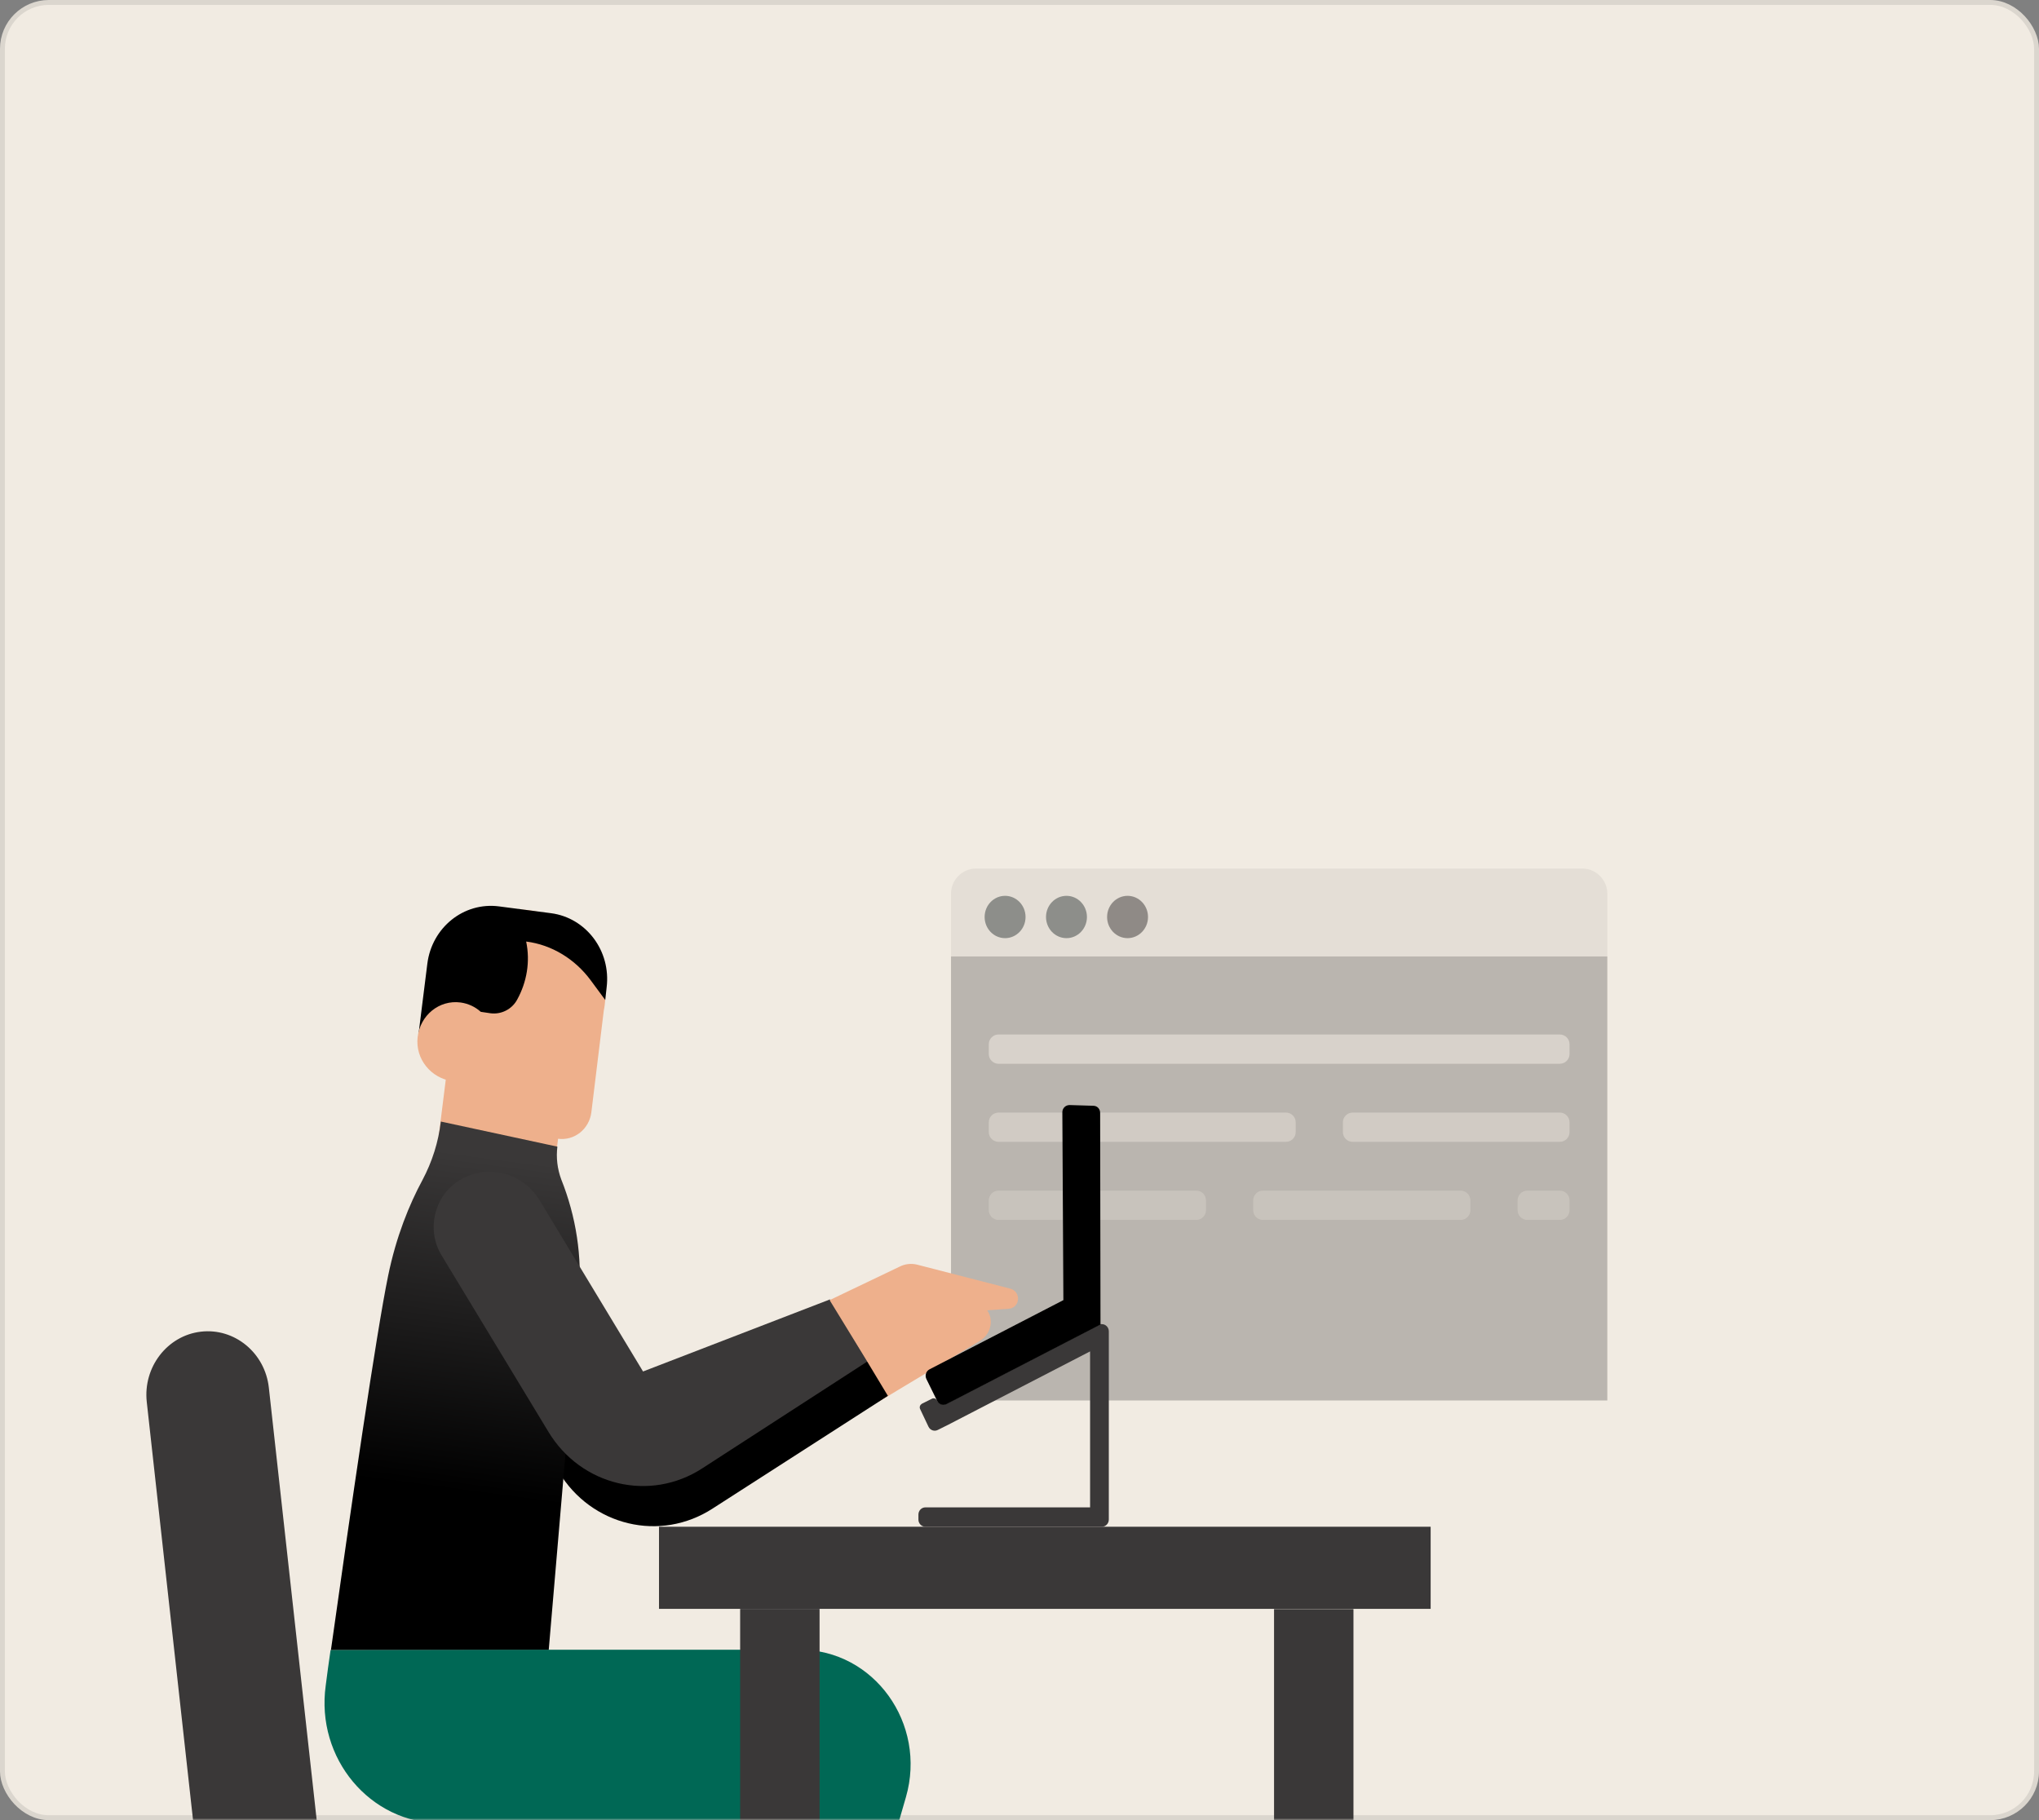
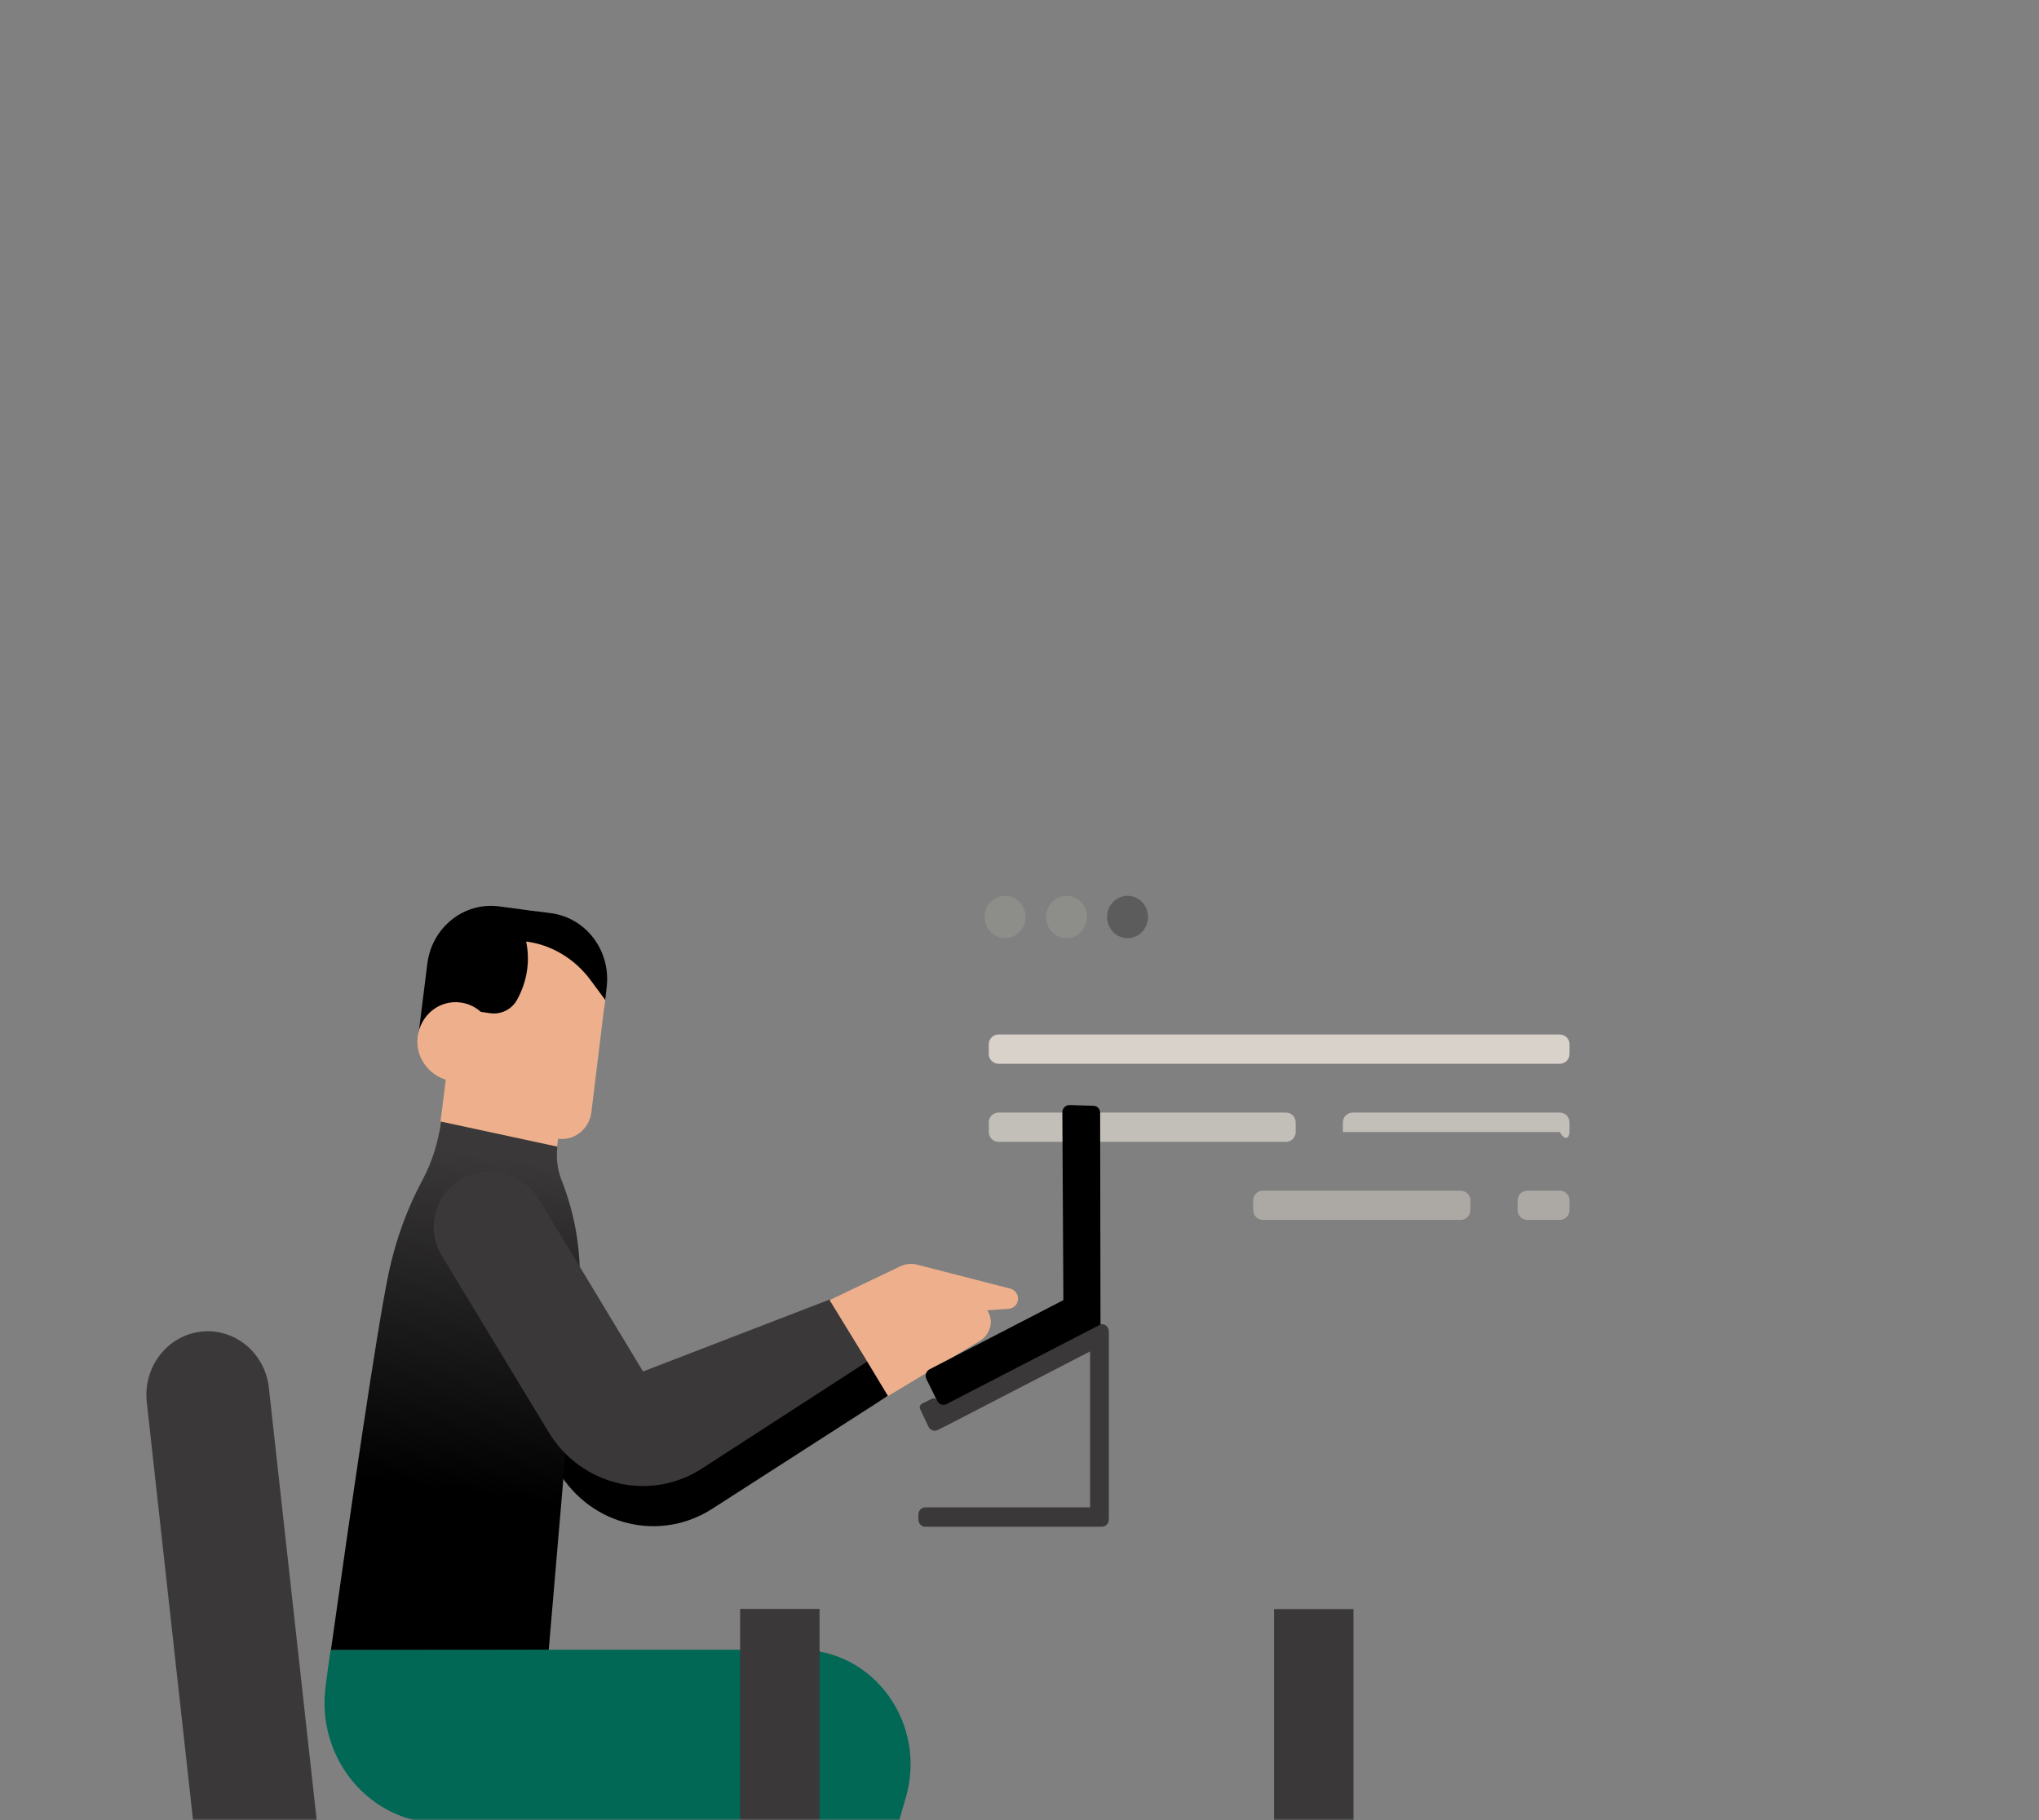
<svg xmlns="http://www.w3.org/2000/svg" width="504" height="450" viewBox="0 0 504 450" fill="none">
  <rect x="0" y="0" width="504" height="450" fill="#808080" stroke="none" />
-   <rect x="0.603" y="0.603" width="502.794" height="448.794" rx="11.461" fill="#F1EBE2" stroke="#DBD6CE" stroke-width="1.206" />
  <mask id="mask0_1617_66560" style="mask-type:alpha" maskUnits="userSpaceOnUse" x="0" y="0" width="504" height="450">
    <rect width="504" height="450" rx="12.064" fill="#F1EBE2" />
  </mask>
  <g mask="url(#mask0_1617_66560)">
-     <rect x="235.072" y="236.461" width="162.223" height="109.786" fill="#3A3838" fill-opacity="0.3" />
-     <path d="M396.788 236.461H235.072V220.95C235.072 217.537 237.843 214.745 241.229 214.745H391.138C394.524 214.745 397.295 217.537 397.295 220.95V236.461H396.788Z" fill="#D8D2CB" fill-opacity="0.5" />
    <path d="M278.709 231.945C281.503 231.945 283.767 229.603 283.767 226.714C283.767 223.825 281.503 221.483 278.709 221.483C275.916 221.483 273.651 223.825 273.651 226.714C273.651 229.603 275.916 231.945 278.709 231.945Z" fill="#3A3838" fill-opacity="0.5" />
    <path d="M263.612 231.945C266.405 231.945 268.669 229.603 268.669 226.714C268.669 223.825 266.405 221.483 263.612 221.483C260.818 221.483 258.554 223.825 258.554 226.714C258.554 229.603 260.818 231.945 263.612 231.945Z" fill="#8D8E8A" />
    <path d="M248.438 231.945C251.231 231.945 253.496 229.603 253.496 226.714C253.496 223.825 251.231 221.483 248.438 221.483C245.644 221.483 243.38 223.825 243.38 226.714C243.38 229.603 245.644 231.945 248.438 231.945Z" fill="#8D8E8A" />
    <path d="M385.546 255.764H246.822C245.489 255.764 244.409 256.844 244.409 258.177V260.59C244.409 261.922 245.489 263.003 246.822 263.003H385.546C386.878 263.003 387.959 261.922 387.959 260.59V258.177C387.959 256.844 386.878 255.764 385.546 255.764Z" fill="#D8D2CB" />
-     <path d="M385.545 275.067H334.351C333.019 275.067 331.938 276.147 331.938 277.48V279.893C331.938 281.225 333.019 282.306 334.351 282.306H385.545C386.878 282.306 387.958 281.225 387.958 279.893V277.48C387.958 276.147 386.878 275.067 385.545 275.067Z" fill="#D8D2CB" fill-opacity="0.75" />
+     <path d="M385.545 275.067H334.351C333.019 275.067 331.938 276.147 331.938 277.48V279.893H385.545C386.878 282.306 387.958 281.225 387.958 279.893V277.48C387.958 276.147 386.878 275.067 385.545 275.067Z" fill="#D8D2CB" fill-opacity="0.75" />
    <path d="M317.856 275.067H246.822C245.489 275.067 244.409 276.147 244.409 277.48V279.893C244.409 281.225 245.489 282.306 246.822 282.306H317.856C319.188 282.306 320.269 281.225 320.269 279.893V277.48C320.269 276.147 319.188 275.067 317.856 275.067Z" fill="#D8D2CB" fill-opacity="0.75" />
-     <path d="M295.681 294.37H246.822C245.489 294.37 244.409 295.45 244.409 296.783V299.196C244.409 300.528 245.489 301.609 246.822 301.609H295.681C297.014 301.609 298.094 300.528 298.094 299.196V296.783C298.094 295.45 297.014 294.37 295.681 294.37Z" fill="#D8D2CB" fill-opacity="0.5" />
    <path d="M361.037 294.37H312.178C310.845 294.37 309.765 295.45 309.765 296.783V299.196C309.765 300.528 310.845 301.609 312.178 301.609H361.037C362.37 301.609 363.45 300.528 363.45 299.196V296.783C363.45 295.45 362.37 294.37 361.037 294.37Z" fill="#D8D2CB" fill-opacity="0.5" />
    <path d="M385.546 294.37H377.534C376.201 294.37 375.121 295.45 375.121 296.783V299.196C375.121 300.528 376.201 301.609 377.534 301.609H385.546C386.879 301.609 387.959 300.528 387.959 299.196V296.783C387.959 295.45 386.879 294.37 385.546 294.37Z" fill="#D8D2CB" fill-opacity="0.5" />
    <path d="M207.811 331.277L227.441 319.308C231.47 316.737 236.785 316.914 240.386 320.106C240.643 320.283 240.9 320.549 241.071 320.815L243.472 323.298C244.843 324.716 245.272 326.755 244.586 328.617C244.158 329.769 243.386 330.745 242.443 331.365L217.069 346.614L207.811 331.277Z" fill="#EEB08C" />
    <path d="M161.519 349.009L135.973 306.721C131.687 299.628 122.686 297.5 115.828 301.933C109.827 305.834 107.941 314.079 111.713 320.285L138.116 363.903C146.174 377.29 163.233 381.368 176.177 372.946L219.468 345.108L205.152 321.349L161.519 349.009Z" fill="black" />
    <path d="M149.603 247.234C149.86 237.039 143.002 227.819 133.401 225.514C120.886 222.411 108.884 231.188 107.341 243.954C106.484 250.958 110.599 254.593 111.627 255.391L107.684 286.952L127.229 307.166C129.887 309.914 134.516 308.318 135.03 304.417L137.945 281.544C141.974 282.076 145.66 279.15 146.174 274.984L149.26 249.717C149.432 249.008 149.517 248.121 149.603 247.234Z" fill="#EEB08C" />
    <path d="M137.774 283.494L108.97 277.288C108.37 282.342 106.827 287.218 104.427 291.739C101.17 297.768 97.912 305.747 95.94 315.41C93.026 329.507 86.596 373.834 81.796 407.967H135.631L143.089 320.641C143.946 310.712 142.403 300.782 138.717 291.562C137.774 288.991 137.431 286.243 137.774 283.494Z" fill="url(#paint0_linear_1617_66560)" />
    <path d="M149.604 247.234L149.947 244.132C151.061 235.089 144.889 226.932 136.231 225.78L123.372 224.095C114.628 222.943 106.742 229.326 105.627 238.28L103.484 255.391L118.829 250.16L121.229 250.515C123.887 250.869 126.544 249.54 127.83 247.146C130.23 242.802 131.088 237.748 130.059 232.784C136.402 233.582 142.146 237.128 146.004 242.358L149.604 247.234Z" fill="black" />
    <path d="M118.315 268.155L112.571 267.357L111.714 267.268C106.571 266.559 102.627 261.86 103.227 256.452C103.828 251.044 108.542 247.143 113.857 247.853C115.743 248.119 117.458 248.916 118.829 250.158" fill="#EEB08C" />
    <path d="M81.711 407.965C81.282 410.979 80.853 413.905 80.51 416.742C78.025 434.739 91.483 450.785 108.971 450.785H186.723L159.119 546.799H194.266L223.927 444.314C229.156 426.139 216.04 407.876 197.695 407.876H135.631L81.711 407.965Z" fill="#006855" />
    <path d="M158.948 339.08L133.403 296.792C129.116 289.699 120.115 287.572 113.257 292.004C107.257 295.905 105.371 304.15 109.143 310.356L135.546 353.974C143.604 367.361 160.663 371.44 173.607 363.017L214.412 336.598L205.154 321.261L158.948 339.08Z" fill="#3A3838" />
    <path d="M79.654 462.399L49.479 465.946L36.277 346.615C35.334 338.016 41.335 330.214 49.65 329.239C57.965 328.264 65.509 334.469 66.452 343.069L79.654 462.399Z" fill="#3A3838" />
    <path d="M272.02 327.376L233.958 347.058C233.101 347.501 232.072 347.147 231.644 346.26C231.387 345.817 230.872 345.551 230.358 345.817L227.872 347.058C227.443 347.324 227.186 347.856 227.443 348.388L229.501 352.732C229.929 353.618 230.958 353.973 231.815 353.53L234.473 352.2L269.448 334.114V372.679H228.729C227.786 372.679 227.015 373.477 227.015 374.453V375.694C227.015 376.669 227.786 377.467 228.729 377.467H269.448H272.363C273.306 377.467 274.077 376.669 274.077 375.694V372.679V329.15C274.077 328.174 273.306 327.376 272.363 327.376H272.02Z" fill="#3A3838" />
    <path d="M262.59 274.983L262.847 321.439L229.758 338.549C228.901 338.992 228.558 340.056 228.986 340.943L231.644 346.351C232.072 347.237 233.101 347.592 233.958 347.149L272.02 327.467L271.934 275.16C271.934 274.185 271.248 273.387 270.22 273.387L264.39 273.21C263.362 273.21 262.59 274.008 262.59 274.983Z" fill="black" />
-     <path d="M353.628 377.467H162.892V397.769H353.628V377.467Z" fill="#3A3838" />
    <path d="M202.58 576.511L202.58 397.782H182.949L182.949 576.511H202.58Z" fill="#3A3838" />
    <path d="M334.549 576.558L334.549 397.828H314.918L314.918 576.558H334.549Z" fill="#3A3838" />
    <path d="M214.411 336.687L237.128 324.453L249.387 323.566C250.415 323.478 251.273 322.768 251.53 321.793C251.958 320.375 251.101 318.956 249.73 318.602L226.67 312.662C225.213 312.307 223.67 312.484 222.298 313.194L205.067 321.439L214.411 336.687Z" fill="#EEB08C" />
  </g>
  <defs>
    <linearGradient id="paint0_linear_1617_66560" x1="123.896" y1="286.201" x2="108.272" y2="403.133" gradientUnits="userSpaceOnUse">
      <stop stop-color="#3A3838" />
      <stop offset="0.706" />
    </linearGradient>
  </defs>
</svg>